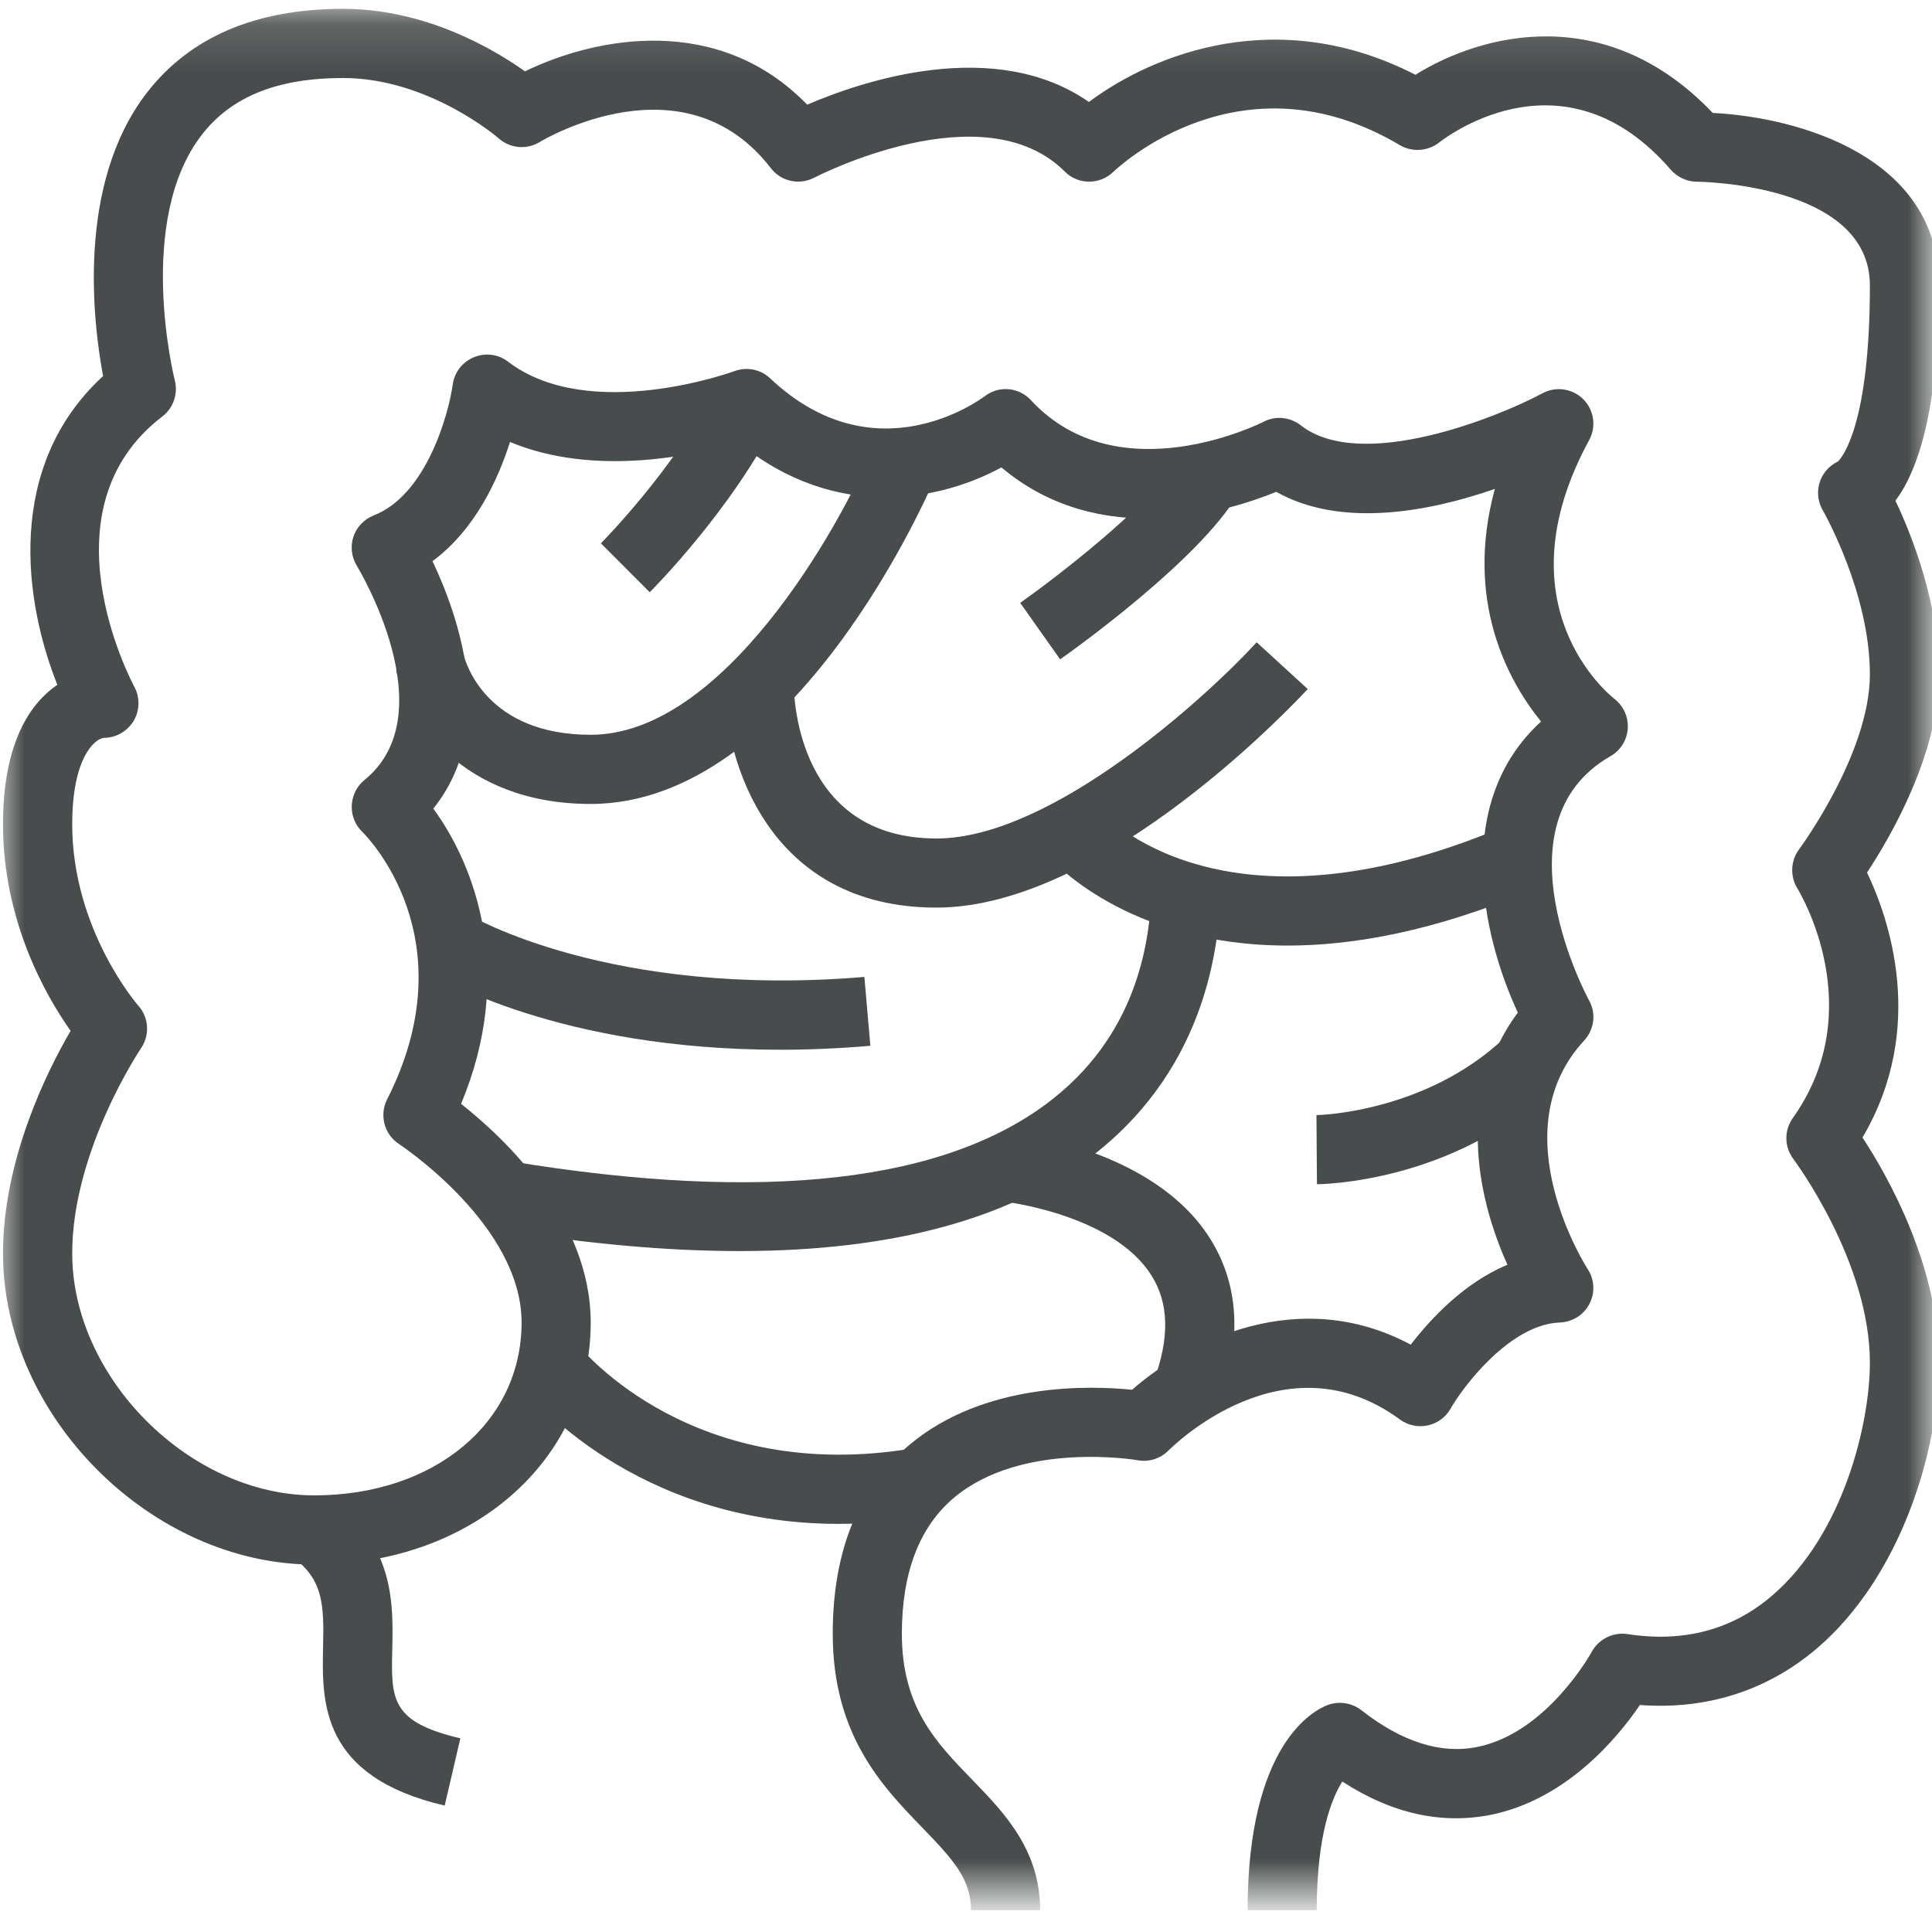
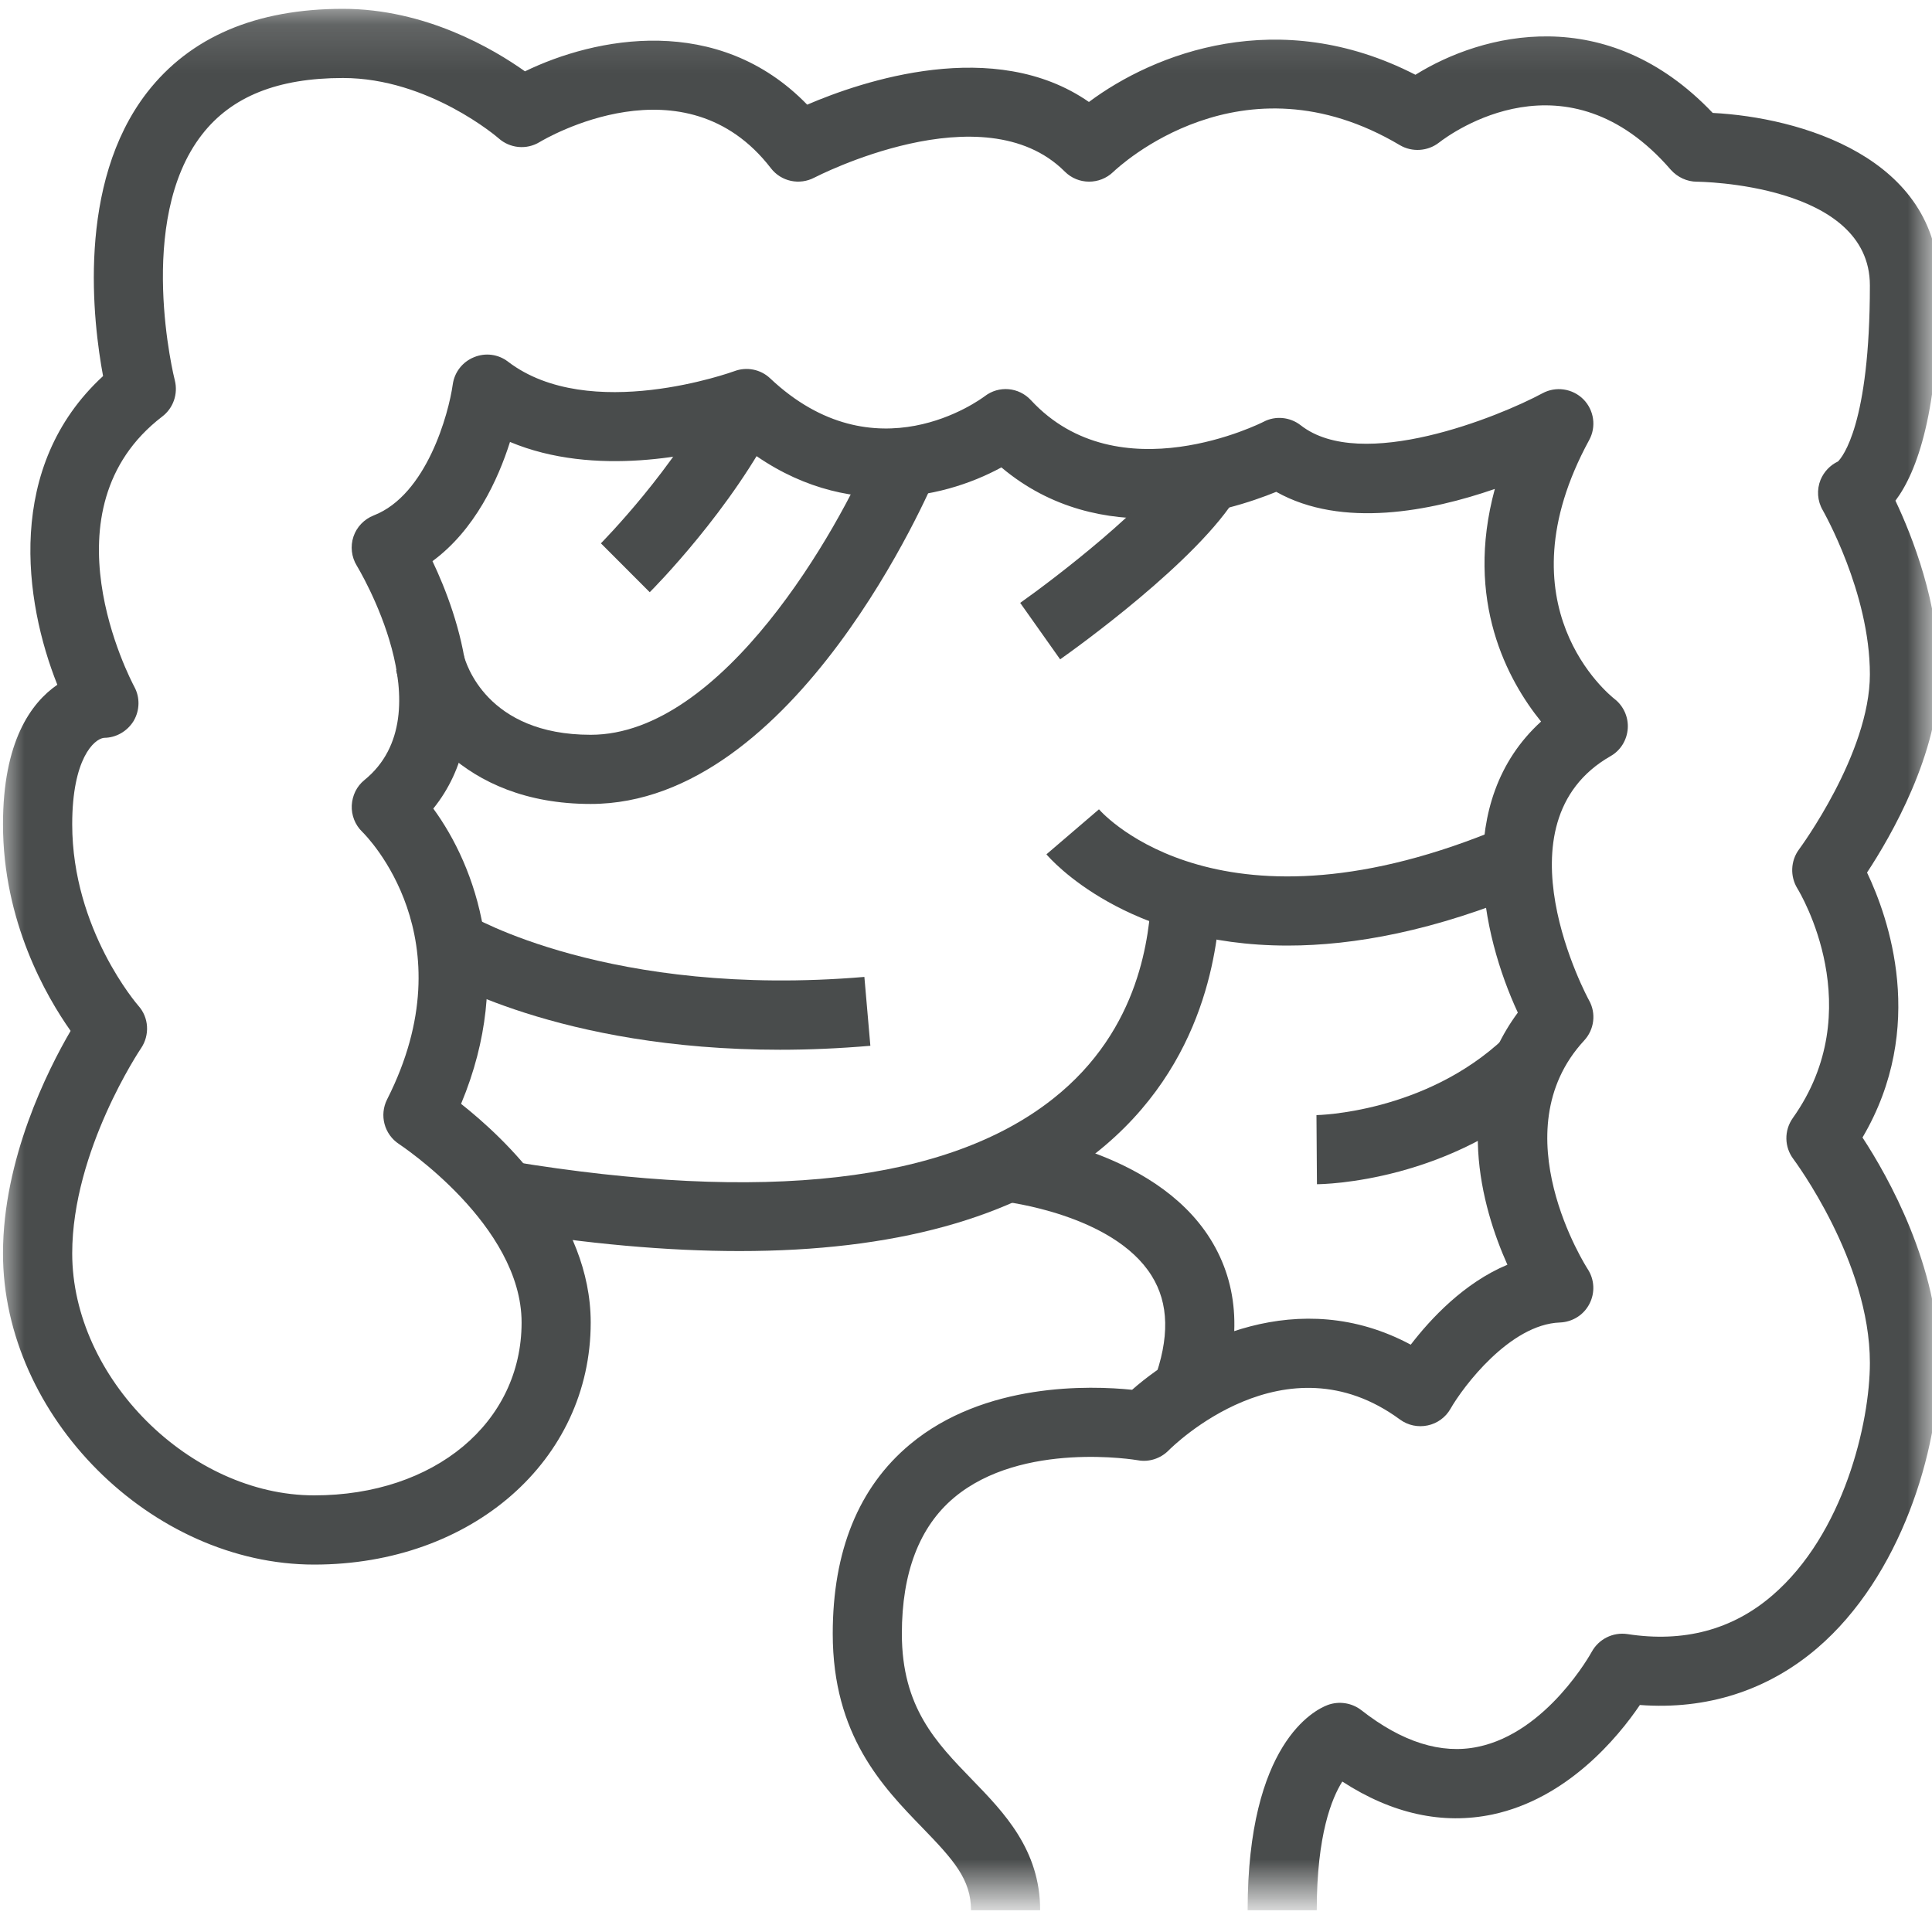
<svg xmlns="http://www.w3.org/2000/svg" width="40" height="40" viewBox="0 0 40 40" fill="none">
  <mask id="mask0_257_354" style="mask-type:luminance" maskUnits="userSpaceOnUse" x="0" y="0" width="40" height="40">
    <path d="M0 0.142H40V39.255H0V0.142Z" fill="white" />
  </mask>
  <g mask="url(#mask0_257_354)">
    <path d="M27.262 39.549H25.831C25.831 36.097 27.211 35.404 27.489 35.3C27.724 35.214 27.986 35.255 28.182 35.405C29.026 36.068 29.84 36.325 30.598 36.166C32.035 35.87 32.946 34.217 32.954 34.201C33.099 33.936 33.393 33.787 33.695 33.832C34.853 34.011 35.864 33.746 36.69 33.035C38.174 31.763 38.714 29.456 38.714 28.215C38.714 26.11 37.145 24.019 37.131 23.998C36.941 23.747 36.936 23.405 37.118 23.148C38.717 20.901 37.275 18.496 37.212 18.393C37.059 18.143 37.072 17.822 37.246 17.587C37.26 17.568 38.714 15.602 38.714 13.961C38.714 12.263 37.746 10.581 37.738 10.563C37.626 10.372 37.61 10.139 37.693 9.933C37.764 9.765 37.891 9.631 38.054 9.554C38.144 9.464 38.714 8.786 38.714 5.909C38.714 3.798 35.169 3.762 35.133 3.762C34.928 3.762 34.73 3.669 34.593 3.516C32.438 1.022 30.054 2.749 29.792 2.953C29.561 3.132 29.238 3.155 28.984 3.006C25.704 1.057 23.157 3.457 23.048 3.56C22.768 3.829 22.321 3.829 22.045 3.552C20.358 1.865 16.895 3.661 16.861 3.677C16.551 3.84 16.172 3.758 15.96 3.482C14.177 1.169 11.291 2.87 11.171 2.942C10.903 3.105 10.559 3.073 10.324 2.864C10.313 2.853 8.879 1.615 7.101 1.615C5.749 1.615 4.794 1.998 4.182 2.786C2.794 4.57 3.61 7.846 3.62 7.877C3.689 8.156 3.588 8.45 3.359 8.624C0.848 10.548 2.703 14.07 2.781 14.219C2.901 14.439 2.895 14.707 2.767 14.926C2.636 15.14 2.403 15.276 2.152 15.276C1.947 15.3 1.495 15.709 1.495 17.065C1.495 19.249 2.85 20.806 2.864 20.822C3.083 21.065 3.105 21.429 2.92 21.703C2.906 21.723 1.495 23.822 1.495 25.95C1.495 28.525 3.93 30.96 6.505 30.96C8.994 30.96 10.799 29.456 10.799 27.381C10.799 25.361 8.289 23.706 8.264 23.688C7.955 23.487 7.85 23.089 8.014 22.763C9.703 19.433 7.589 17.308 7.5 17.222C7.351 17.078 7.273 16.877 7.283 16.674C7.294 16.469 7.385 16.279 7.545 16.15C9.244 14.771 7.406 11.744 7.388 11.714C7.276 11.532 7.251 11.311 7.318 11.11C7.385 10.909 7.54 10.749 7.738 10.671C8.831 10.246 9.289 8.568 9.374 7.958C9.409 7.707 9.575 7.492 9.813 7.396C10.048 7.298 10.316 7.332 10.518 7.488C12.203 8.774 15.172 7.696 15.203 7.685C15.457 7.589 15.746 7.645 15.944 7.832C18.121 9.888 20.294 8.271 20.387 8.204C20.68 7.977 21.094 8.014 21.345 8.286C23.163 10.249 26.129 8.749 26.16 8.733C26.406 8.603 26.708 8.632 26.93 8.805C28.184 9.787 31.037 8.626 31.934 8.143C32.211 7.992 32.557 8.043 32.781 8.266C33.005 8.492 33.053 8.837 32.901 9.113C31.03 12.552 33.326 14.389 33.423 14.468C33.612 14.613 33.717 14.845 33.701 15.083C33.684 15.322 33.553 15.538 33.343 15.656C30.914 17.048 32.879 20.677 32.901 20.714C33.05 20.982 33.008 21.317 32.797 21.544C31.049 23.436 32.852 26.246 32.871 26.274C33.013 26.49 33.027 26.766 32.907 26.996C32.789 27.225 32.557 27.37 32.297 27.381C31.26 27.418 30.288 28.715 30.03 29.169C29.93 29.345 29.756 29.471 29.558 29.512C29.359 29.554 29.152 29.512 28.984 29.389C26.607 27.642 24.289 29.934 24.192 30.032C24.027 30.198 23.786 30.276 23.558 30.233C23.532 30.228 21.158 29.826 19.752 31.008C19.037 31.608 18.672 32.557 18.672 33.824C18.672 35.348 19.38 36.075 20.129 36.848C20.789 37.528 21.535 38.3 21.535 39.549H20.104C20.104 38.909 19.741 38.506 19.101 37.845C18.273 36.992 17.241 35.926 17.241 33.824C17.241 32.11 17.778 30.792 18.837 29.907C20.383 28.615 22.573 28.685 23.439 28.774C24.594 27.758 26.893 26.599 29.208 27.84C29.618 27.306 30.311 26.56 31.209 26.185C30.679 25 30.053 22.824 31.425 20.965C30.668 19.335 30.086 16.596 31.906 14.939C31.217 14.088 30.318 12.441 30.949 10.123C29.625 10.581 27.788 10.95 26.423 10.183C25.43 10.589 22.788 11.409 20.733 9.677C19.492 10.354 17.316 10.821 15.288 9.161C14.409 9.42 12.321 9.888 10.559 9.15C10.313 9.925 9.837 10.969 8.954 11.618C9.49 12.746 10.313 15.076 8.971 16.741C9.847 17.937 10.668 20.167 9.546 22.854C10.45 23.568 12.23 25.242 12.23 27.381C12.23 30.236 9.768 32.393 6.505 32.393C3.133 32.393 0.062 29.322 0.062 25.95C0.062 24.001 0.982 22.164 1.462 21.343C0.955 20.626 0.062 19.075 0.062 17.065C0.062 15.356 0.639 14.554 1.187 14.177C0.497 12.448 0.102 9.655 2.134 7.786C1.928 6.68 1.575 3.811 3.046 1.913C3.938 0.765 5.3 0.183 7.101 0.183C8.805 0.183 10.209 1.008 10.869 1.477C12.323 0.77 14.864 0.263 16.712 2.167C17.848 1.679 20.588 0.75 22.545 2.111C23.896 1.102 26.476 0.095 29.305 1.548C30.684 0.688 33.262 0.027 35.46 2.338C37.246 2.428 40.145 3.247 40.145 5.909C40.145 8.509 39.695 9.765 39.243 10.366C39.59 11.099 40.145 12.498 40.145 13.961C40.145 15.597 39.147 17.319 38.655 18.065C39.097 18.992 39.906 21.266 38.561 23.551C39.091 24.359 40.145 26.227 40.145 28.215C40.145 30.019 39.356 32.639 37.623 34.123C36.597 35.001 35.334 35.404 33.952 35.3C33.494 35.976 32.446 37.239 30.899 37.567C29.871 37.782 28.824 37.556 27.791 36.885C27.575 37.227 27.262 37.984 27.262 39.549Z" fill="#494C4C" />
  </g>
-   <path d="M9.207 37.383C6.628 36.781 6.665 35.233 6.689 34.1C6.71 33.228 6.692 32.71 6.074 32.249L6.937 31.103C8.168 32.028 8.141 33.244 8.122 34.13C8.096 35.177 8.085 35.651 9.531 35.99L9.207 37.383Z" fill="#494C4C" />
  <path d="M13.452 12.261L12.441 11.249C12.456 11.233 13.984 9.691 14.812 8.033L16.093 8.674C15.158 10.544 13.523 12.191 13.452 12.261Z" fill="#494C4C" />
  <path d="M12.23 16.645C9.535 16.645 8.417 14.833 8.201 13.876L9.601 13.563L8.901 13.72L9.598 13.555C9.642 13.726 10.072 15.213 12.23 15.213C14.973 15.213 17.372 10.932 18.066 9.284L19.384 9.836C19.269 10.116 16.475 16.645 12.23 16.645Z" fill="#494C4C" />
  <path d="M21.949 13.651L21.122 12.482C21.847 11.97 23.842 10.443 24.399 9.504L25.63 10.234C24.818 11.603 22.24 13.446 21.949 13.651Z" fill="#494C4C" />
-   <path d="M19.389 18.791C15.919 18.791 15.002 15.767 15.002 14.167H16.433H15.717L16.433 14.165C16.436 14.491 16.54 17.36 19.389 17.36C21.773 17.36 24.983 14.427 26.018 13.298L27.075 14.266C26.904 14.449 22.884 18.791 19.389 18.791Z" fill="#494C4C" />
  <path d="M26.659 19.577C23.317 19.577 21.754 17.793 21.665 17.688L22.753 16.756C22.855 16.874 25.317 19.573 31.134 17.117L31.69 18.437C29.7 19.275 28.031 19.577 26.659 19.577Z" fill="#494C4C" />
  <path d="M27.266 24.518L27.256 23.087C27.278 23.087 29.505 23.044 31.149 21.488L32.133 22.528C30.064 24.482 27.379 24.518 27.266 24.518Z" fill="#494C4C" />
  <path d="M16.149 21.734C11.563 21.734 9.074 20.229 8.957 20.155L9.706 18.94C9.737 18.957 12.628 20.67 17.896 20.226L18.02 21.652C17.361 21.708 16.738 21.734 16.149 21.734Z" fill="#494C4C" />
  <path d="M15.312 25.902C13.81 25.902 12.152 25.753 10.335 25.455L10.567 24.043C15.832 24.91 19.609 24.479 21.796 22.753C23.647 21.295 23.786 19.313 23.84 18.567L24.558 18.563L25.268 18.667C25.209 19.496 25.027 22.027 22.682 23.878C20.971 25.226 18.502 25.902 15.312 25.902Z" fill="#494C4C" />
-   <path d="M17.361 31.55C13.137 31.55 10.955 28.871 10.853 28.74L11.973 27.851L11.412 28.295L11.971 27.848C12.069 27.969 14.383 30.756 18.927 29.982L19.168 31.391C18.53 31.499 17.927 31.55 17.361 31.55Z" fill="#494C4C" />
  <path d="M25.229 29.09L23.887 28.595C24.218 27.7 24.203 26.986 23.842 26.411C23.048 25.138 20.797 24.879 20.775 24.876L20.921 23.453C21.042 23.464 23.885 23.772 25.059 25.652C25.66 26.615 25.716 27.769 25.229 29.09Z" fill="#494C4C" />
</svg>